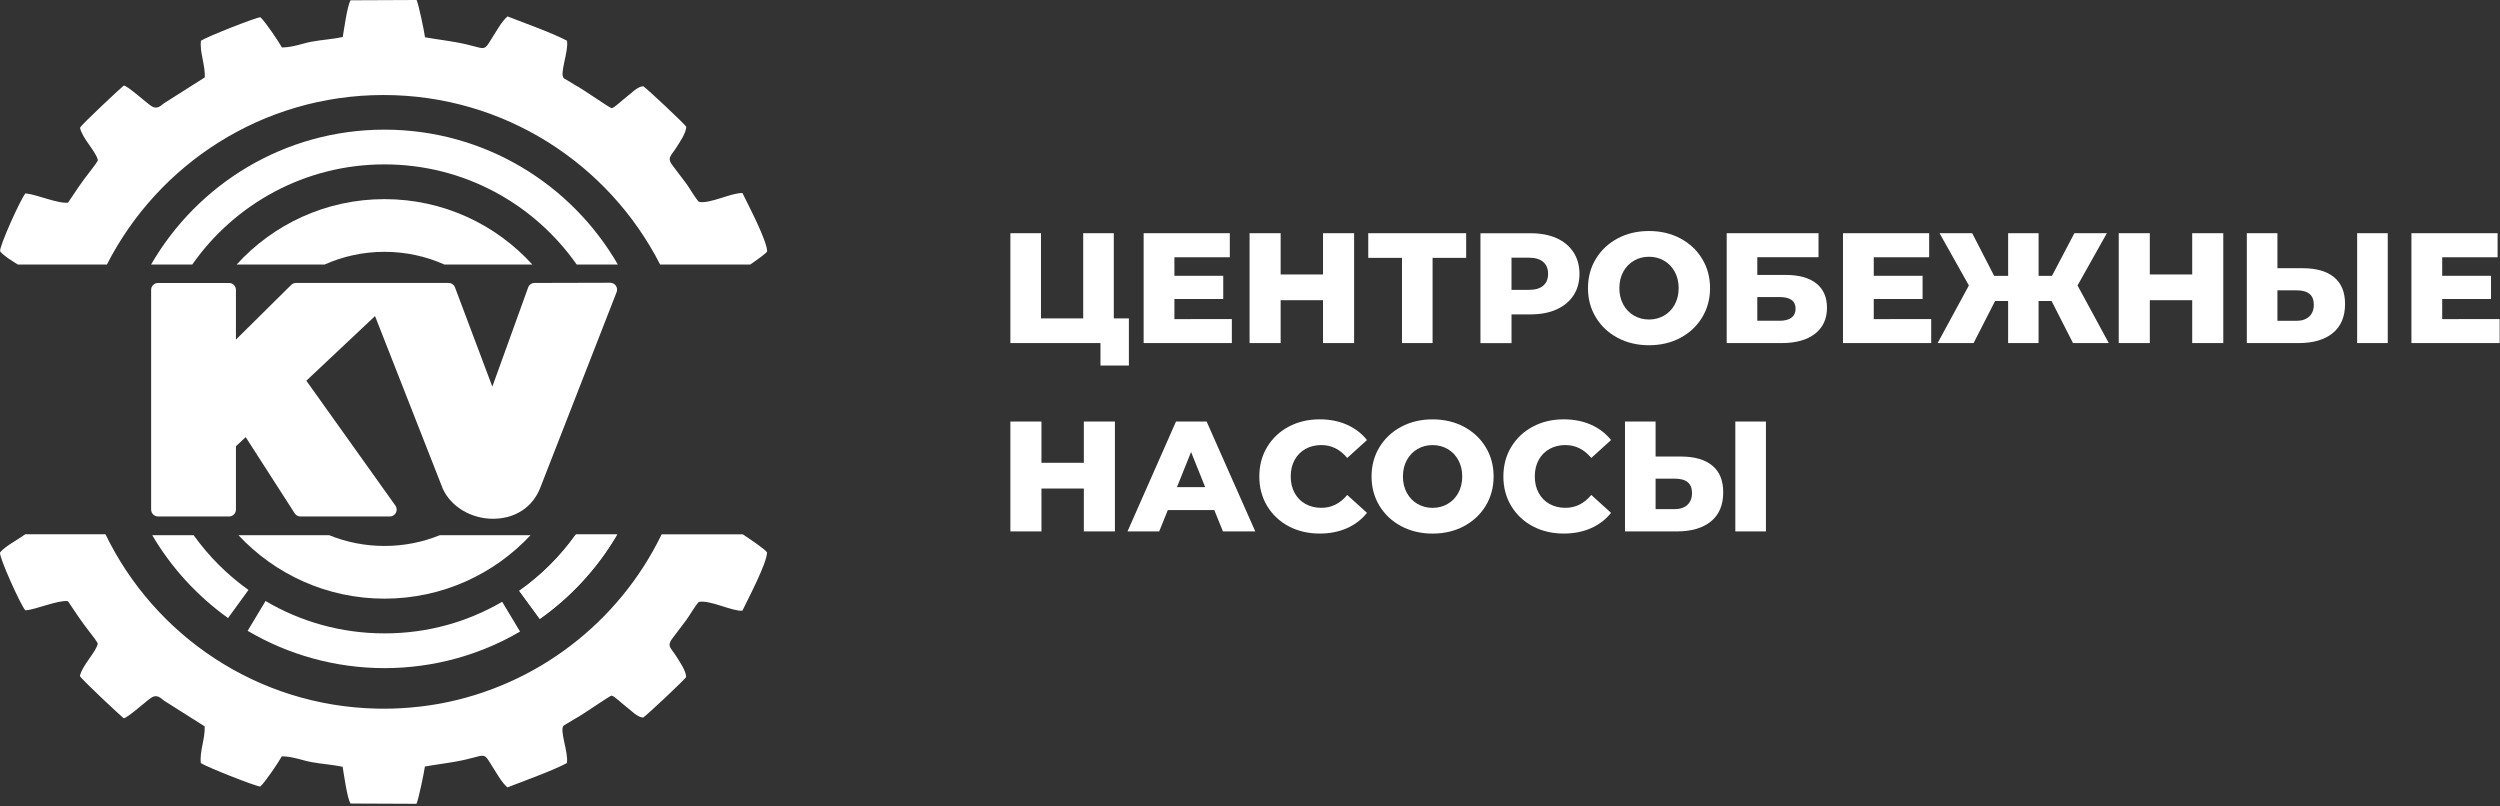
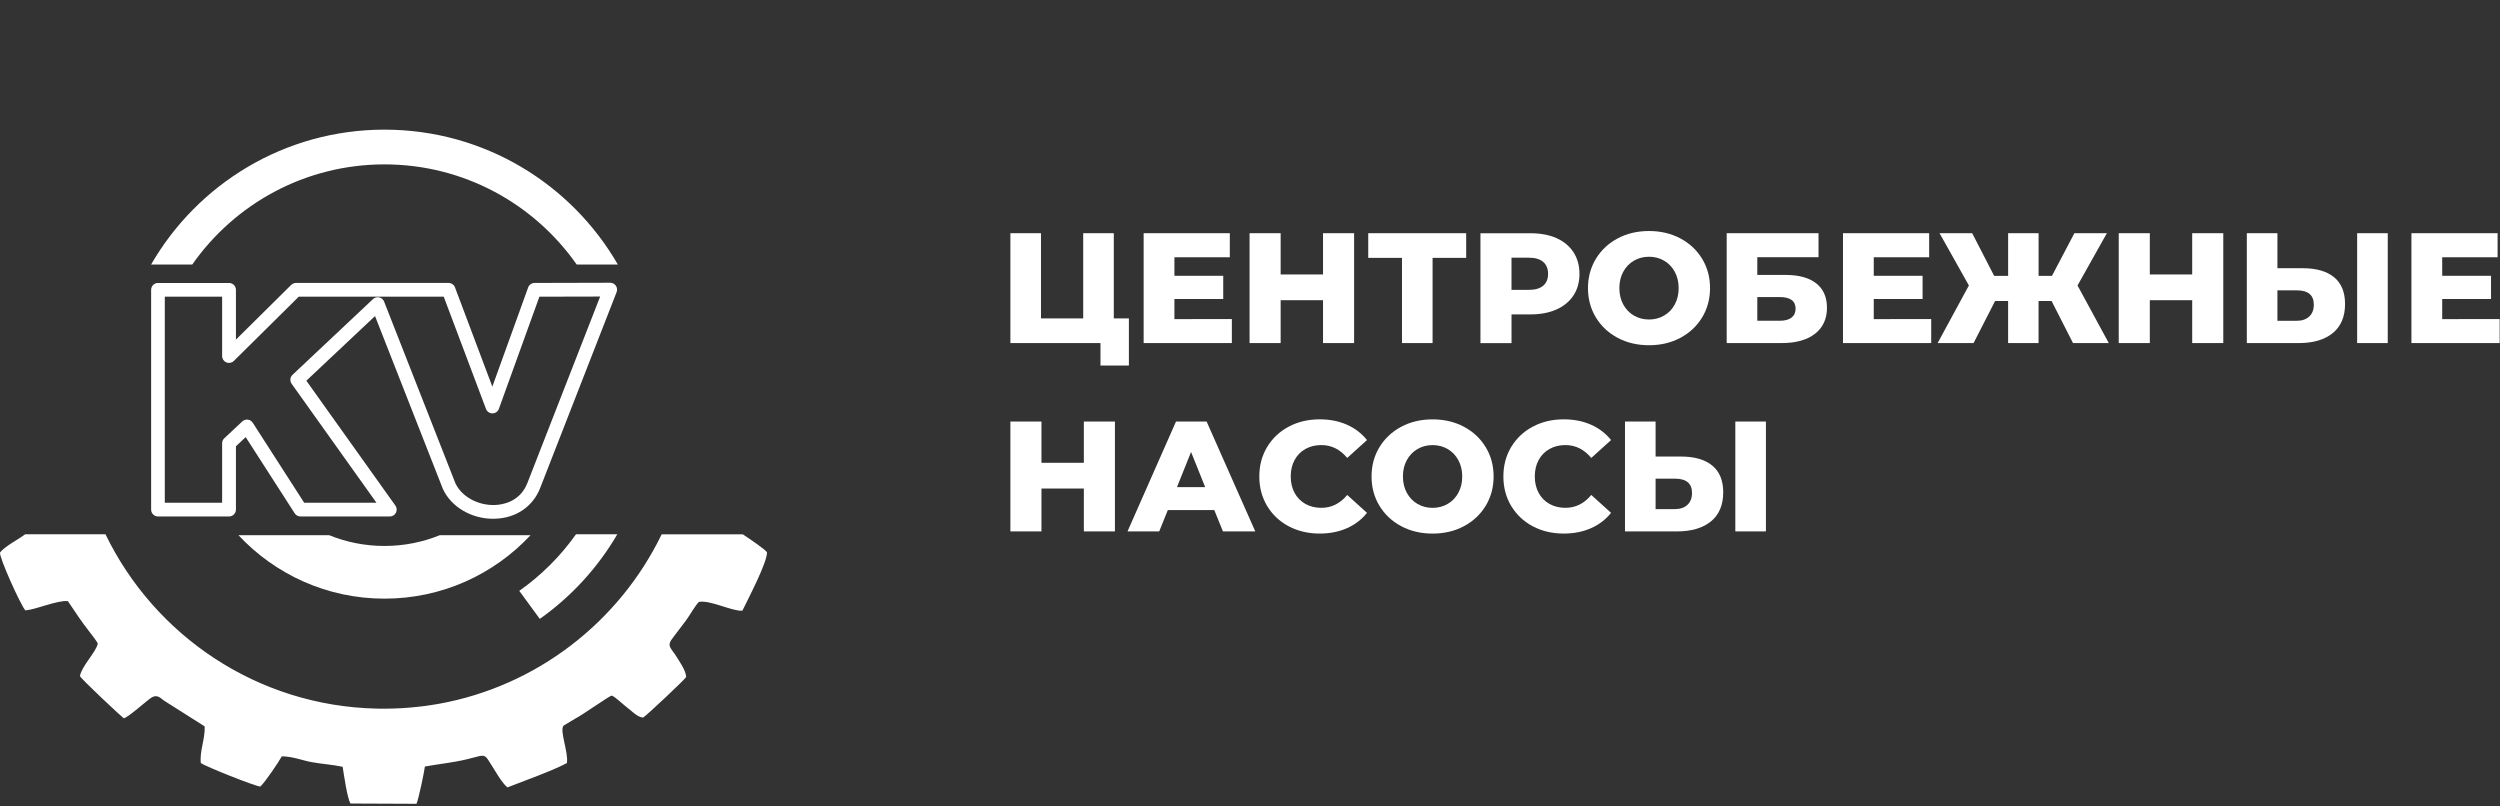
<svg xmlns="http://www.w3.org/2000/svg" width="893" height="288" viewBox="0 0 893 288" fill="none">
  <rect x="0" y="0" width="893" height="288" fill="#333333" stroke="none" />
  <path fill-rule="evenodd" clip-rule="evenodd" d="M136.993 253.147C136.233 253.147 135.473 253.147 134.713 253.127L136.993 253.147ZM236.681 190.838C236.651 190.898 236.621 190.968 236.581 191.028L236.681 190.838ZM236.581 191.028C236.611 190.968 236.641 190.898 236.681 190.838L236.581 191.028ZM235.691 192.798C235.821 192.548 235.951 192.288 236.081 192.038L235.691 192.798ZM234.781 194.548C234.911 194.298 235.041 194.058 235.171 193.808L234.781 194.548ZM233.831 196.278C233.961 196.038 234.101 195.798 234.231 195.558L233.831 196.278ZM232.871 197.978C233.001 197.758 233.121 197.548 233.241 197.328L232.871 197.978ZM231.861 199.668C231.961 199.498 232.071 199.318 232.171 199.148L231.861 199.668ZM230.751 201.458C230.751 201.458 230.781 201.418 230.791 201.398C230.781 201.418 230.761 201.438 230.751 201.458ZM229.411 203.528C229.531 203.338 229.661 203.158 229.781 202.968L229.411 203.528ZM228.251 205.228C228.401 205.018 228.541 204.808 228.681 204.598L228.251 205.228ZM227.101 206.868C227.261 206.648 227.421 206.428 227.571 206.208L227.101 206.868ZM225.931 208.458C226.101 208.238 226.261 208.018 226.421 207.788L225.931 208.458ZM224.751 210.028C224.921 209.808 225.091 209.588 225.261 209.368L224.751 210.028ZM223.531 211.568C223.701 211.348 223.871 211.138 224.051 210.918L223.531 211.568ZM222.301 213.078C222.471 212.868 222.641 212.668 222.811 212.458L222.301 213.078ZM221.041 214.578C221.201 214.388 221.371 214.198 221.531 213.998L221.041 214.578ZM219.761 216.038C219.901 215.888 220.031 215.728 220.171 215.568L219.761 216.038ZM218.261 217.678C218.261 217.678 218.312 217.628 218.342 217.598C218.382 217.558 218.421 217.518 218.451 217.478C218.411 217.518 218.382 217.558 218.342 217.598C218.312 217.628 218.291 217.648 218.261 217.678ZM216.651 219.378C216.801 219.218 216.962 219.058 217.112 218.908L216.651 219.378ZM215.201 220.848C215.381 220.668 215.571 220.478 215.751 220.298L215.201 220.848ZM213.781 222.237C213.981 222.047 214.172 221.857 214.372 221.667L213.781 222.237ZM212.352 223.587C212.562 223.397 212.762 223.207 212.972 223.017L212.352 223.587ZM210.901 224.907C211.111 224.717 211.321 224.527 211.521 224.347L210.901 224.907ZM209.442 226.197C209.652 226.017 209.861 225.837 210.071 225.647L209.442 226.197ZM207.952 227.467C208.162 227.297 208.362 227.117 208.572 226.947L207.952 227.467ZM206.442 228.697C206.642 228.537 206.832 228.377 207.022 228.217L206.442 228.697ZM204.912 229.907C205.062 229.787 205.222 229.667 205.372 229.547L204.912 229.907ZM203.092 231.287C203.092 231.287 203.182 231.217 203.232 231.187C203.282 231.157 203.322 231.117 203.372 231.087C203.332 231.117 203.282 231.157 203.232 231.187C203.182 231.217 203.142 231.257 203.092 231.287ZM201.212 232.657C201.402 232.517 201.592 232.387 201.792 232.247L201.212 232.657ZM199.542 233.827C199.762 233.677 199.982 233.527 200.202 233.377L199.542 233.827ZM197.892 234.937C198.122 234.787 198.352 234.637 198.582 234.477L197.892 234.937ZM196.232 236.007C196.472 235.857 196.702 235.707 196.942 235.557L196.232 236.007ZM194.562 237.047C194.802 236.897 195.042 236.757 195.282 236.607L194.562 237.047ZM192.872 238.057C193.112 237.917 193.362 237.767 193.602 237.627L192.872 238.057ZM191.162 239.027C191.402 238.897 191.632 238.757 191.872 238.627L191.162 239.027ZM189.442 239.977C189.662 239.857 189.882 239.737 190.102 239.617L189.442 239.977ZM187.712 240.897C187.882 240.807 188.042 240.717 188.212 240.637L187.712 240.897ZM185.612 241.937C185.722 241.877 185.842 241.827 185.952 241.777L185.612 241.937ZM183.542 242.927C183.752 242.827 183.972 242.727 184.182 242.627L183.542 242.927ZM181.652 243.777C181.892 243.667 182.142 243.567 182.382 243.457L181.652 243.777ZM179.812 244.577C180.072 244.467 180.322 244.367 180.582 244.257L179.812 244.577ZM177.952 245.337C178.222 245.227 178.492 245.127 178.752 245.017L177.952 245.337ZM176.092 246.057C176.362 245.957 176.632 245.857 176.902 245.747L176.092 246.057ZM174.232 246.737C174.502 246.647 174.762 246.547 175.022 246.447L174.232 246.737ZM172.342 247.387C172.602 247.297 172.862 247.207 173.122 247.117L172.342 247.387ZM170.442 248.007C170.682 247.927 170.932 247.847 171.172 247.767L170.442 248.007ZM168.542 248.597C168.722 248.547 168.892 248.487 169.072 248.437L168.542 248.597ZM166.192 249.257C166.332 249.217 166.472 249.187 166.612 249.147L166.192 249.257ZM163.982 249.837C164.212 249.777 164.442 249.727 164.672 249.667L163.982 249.837ZM161.942 250.327C162.202 250.267 162.462 250.207 162.722 250.147L161.942 250.327ZM159.922 250.767C160.202 250.707 160.472 250.647 160.752 250.587L159.922 250.767ZM157.922 251.167C158.202 251.117 158.492 251.057 158.772 250.997L157.922 251.167ZM151.872 252.157C152.142 252.117 152.402 252.087 152.672 252.047C152.632 252.047 152.602 252.047 152.562 252.067C152.332 252.097 152.102 252.137 151.872 252.157ZM149.842 252.407C150.062 252.377 150.283 252.357 150.503 252.327L149.842 252.407ZM8.994 190.838C18.554 190.838 28.114 190.838 37.674 190.838C55.194 227.037 91.923 252.207 134.623 253.117C135.413 253.127 136.203 253.137 136.993 253.147C141.333 253.147 145.622 252.897 149.842 252.407C150.062 252.377 150.283 252.357 150.503 252.327C150.523 252.327 150.552 252.327 150.572 252.327C150.972 252.277 151.372 252.227 151.762 252.177C152.032 252.137 152.292 252.107 152.562 252.067C152.602 252.067 152.632 252.057 152.672 252.047C152.992 251.997 153.312 251.957 153.632 251.907C153.902 251.867 154.182 251.827 154.452 251.777C154.472 251.777 154.492 251.777 154.522 251.767C154.312 251.797 154.092 251.837 153.882 251.867C154.072 251.837 154.262 251.807 154.452 251.777C154.472 251.777 154.492 251.777 154.522 251.767C154.582 251.757 154.652 251.747 154.712 251.737C154.712 251.737 154.712 251.737 154.722 251.737C154.952 251.697 155.182 251.657 155.412 251.627C155.742 251.567 156.072 251.517 156.392 251.457C156.412 251.457 156.432 251.457 156.452 251.447C156.502 251.447 156.542 251.427 156.582 251.427C156.622 251.427 156.662 251.417 156.702 251.407C156.662 251.407 156.622 251.417 156.582 251.427C156.542 251.427 156.492 251.447 156.452 251.447C156.432 251.447 156.412 251.447 156.392 251.457C156.222 251.487 156.052 251.517 155.882 251.547C156.072 251.517 156.262 251.477 156.452 251.447C156.502 251.447 156.542 251.427 156.582 251.427C156.622 251.427 156.662 251.417 156.702 251.407C156.712 251.407 156.732 251.407 156.742 251.407C156.782 251.4 156.822 251.394 156.862 251.387C191.832 245.027 221.051 222.187 236.181 191.198C236.231 191.088 236.291 190.978 236.341 190.868C246.011 190.868 255.681 190.868 265.351 190.868C268.281 192.828 273.701 196.508 273.981 197.328C273.961 201.158 267.121 214.108 265.181 218.138C261.601 218.448 253.481 214.168 249.621 215.018C248.311 216.338 246.491 219.608 245.161 221.457C243.604 223.514 242.048 225.571 240.491 227.627C237.871 230.837 239.651 231.307 241.651 234.577C242.701 236.297 244.971 239.407 245.101 241.827C244.431 242.917 231.151 255.397 229.731 256.317C227.711 256.247 225.401 253.747 223.751 252.507C222.222 251.357 219.731 248.857 218.511 248.477C217.741 248.477 208.492 255.127 205.292 256.797C203.995 257.574 202.698 258.35 201.402 259.127C199.632 260.567 203.152 268.757 202.492 272.567C197.362 275.317 187.042 278.977 181.252 281.257C179.452 279.717 178.172 277.447 177.052 275.697C171.782 267.467 175.042 269.857 162.762 272.047C159.012 272.717 155.412 273.137 151.772 273.807C151.502 275.907 149.513 285.497 148.773 287.117C140.909 287.083 133.046 287.05 125.183 287.017C123.993 284.957 122.893 276.937 122.393 273.897C118.693 273.097 114.993 272.917 111.273 272.227C107.873 271.597 104.743 270.227 100.663 270.157C99.613 272.107 94.753 279.337 92.983 280.957C91.033 280.807 73.553 273.857 71.733 272.567C71.263 268.287 73.303 263.917 73.113 259.467C68.253 256.387 63.394 253.307 58.533 250.227C57.133 249.057 56.033 248.147 54.313 249.047C52.873 249.797 45.274 256.777 44.154 256.537C43.924 256.487 28.654 242.277 28.544 241.457C29.334 237.677 34.274 233.017 34.934 229.877C34.624 229.117 32.904 226.877 32.164 225.937C28.874 221.767 27.164 218.998 24.254 214.728C20.624 214.298 12.954 217.708 9.064 218.038C7.464 216.348 -0.496 198.748 0.024 197.328C1.854 195.058 6.264 192.878 8.964 190.868C8.974 190.858 8.984 190.848 8.994 190.838Z" fill="white" />
-   <path fill-rule="evenodd" clip-rule="evenodd" d="M38.184 94.499C56.514 58.559 93.873 33.94 136.993 33.94C180.112 33.94 217.472 58.559 235.802 94.499C246.525 94.499 257.248 94.499 267.971 94.499C270.731 92.609 273.801 90.399 274.021 89.789C274.001 85.959 267.161 73.009 265.221 68.979C261.641 68.669 253.521 72.949 249.661 72.099C248.351 70.779 246.531 67.509 245.201 65.659C243.645 63.603 242.088 61.546 240.532 59.489C237.912 56.279 239.691 55.819 241.691 52.539C242.741 50.819 245.011 47.709 245.141 45.289C244.471 44.199 231.192 31.72 229.772 30.8C227.752 30.87 225.442 33.37 223.792 34.61C222.262 35.76 219.772 38.26 218.552 38.64C217.782 38.64 208.532 31.99 205.332 30.32C204.035 29.543 202.739 28.766 201.442 27.99C199.672 26.55 203.192 18.37 202.532 14.55C197.402 11.8 187.082 8.14 181.292 5.86C179.492 7.4 178.212 9.67 177.092 11.42C171.822 19.65 175.082 17.26 162.803 15.07C159.053 14.4 155.453 13.98 151.813 13.31C151.543 11.21 149.553 1.62 148.813 0C140.949 0.033 133.086 0.067 125.223 0.1C124.033 2.16 122.933 10.18 122.433 13.22C118.733 14.02 115.033 14.2 111.313 14.89C107.913 15.52 104.783 16.89 100.703 16.96C99.653 15.01 94.793 7.78 93.023 6.16C91.073 6.31 73.594 13.26 71.774 14.55C71.304 18.83 73.344 23.2 73.154 27.65C68.294 30.73 63.434 33.81 58.574 36.89C57.174 38.06 56.074 38.97 54.354 38.07C52.914 37.32 45.314 30.34 44.194 30.58C43.964 30.63 28.694 44.839 28.584 45.659C29.374 49.439 34.314 54.099 34.974 57.239C34.664 57.999 32.944 60.239 32.204 61.179C28.914 65.349 27.204 68.119 24.294 72.389C20.665 72.819 12.995 69.409 9.105 69.079C7.495 70.769 -0.455 88.369 0.055 89.789C1.365 91.419 4.005 92.999 6.385 94.499C16.985 94.499 27.584 94.499 38.184 94.499Z" fill="white" />
-   <path fill-rule="evenodd" clip-rule="evenodd" d="M132.923 103.529C142.02 103.529 151.116 103.529 160.213 103.529C165.443 117.422 170.673 131.315 175.903 145.208C180.919 131.315 185.936 117.422 190.952 103.529C199.959 103.506 208.965 103.482 217.972 103.459C208.869 126.785 199.765 150.112 190.662 173.438C185.412 186.908 165.663 184.988 160.413 173.588C151.913 151.932 143.413 130.275 134.913 108.619C125.333 117.632 115.753 126.645 106.173 135.658C117.193 151.115 128.213 166.572 139.233 182.028C128.593 182.028 117.953 182.028 107.313 182.028C100.95 172.128 94.587 162.228 88.224 152.328C86.084 154.332 83.944 156.335 81.804 158.338C81.804 166.235 81.804 174.131 81.804 182.028C73.341 182.028 64.877 182.028 56.414 182.028C56.414 155.862 56.414 129.695 56.414 103.529C64.877 103.529 73.341 103.529 81.804 103.529C81.804 111.416 81.804 119.302 81.804 127.189C89.774 119.302 97.743 111.416 105.713 103.529C114.78 103.529 123.847 103.529 132.923 103.529Z" fill="white" />
  <path d="M176.173 185.307C168.323 185.307 161.153 181.067 158.183 174.617C158.163 174.577 158.143 174.527 158.133 174.487C150.077 153.957 142.02 133.428 133.963 112.898C125.783 120.595 117.604 128.291 109.424 135.988C120.03 150.861 130.637 165.734 141.243 180.607C141.773 181.357 141.843 182.337 141.423 183.157C141.003 183.977 140.163 184.487 139.243 184.487C128.603 184.487 117.964 184.487 107.324 184.487C106.494 184.487 105.714 184.067 105.264 183.357C99.431 174.284 93.597 165.211 87.764 156.137C86.601 157.227 85.437 158.317 84.274 159.407C84.274 166.947 84.274 174.487 84.274 182.027C84.274 183.377 83.174 184.477 81.824 184.477C73.361 184.477 64.898 184.477 56.434 184.477C55.084 184.477 53.984 183.377 53.984 182.027C53.984 155.861 53.984 129.694 53.984 103.528C53.984 102.178 55.084 101.078 56.434 101.078C64.898 101.078 73.361 101.078 81.824 101.078C83.174 101.078 84.274 102.178 84.274 103.528C84.274 109.455 84.274 115.381 84.274 121.308C90.85 114.798 97.427 108.288 104.004 101.778C104.464 101.328 105.084 101.068 105.734 101.068C123.897 101.068 142.06 101.068 160.223 101.068C161.243 101.068 162.163 101.698 162.523 102.658C166.97 114.475 171.416 126.291 175.863 138.108C180.126 126.301 184.389 114.495 188.653 102.688C189.003 101.718 189.923 101.068 190.953 101.068C199.959 101.045 208.966 101.021 217.972 100.998C218.782 100.998 219.542 101.398 219.992 102.068C220.452 102.738 220.552 103.588 220.252 104.348C211.149 127.674 202.046 151.001 192.943 174.327C190.353 180.967 184.323 185.067 176.813 185.287C176.603 185.287 176.383 185.287 176.173 185.307ZM162.673 172.627C164.893 177.377 170.663 180.547 176.673 180.397C179.303 180.317 185.703 179.397 188.373 172.557C197.039 150.347 205.706 128.138 214.372 105.928C207.139 105.945 199.906 105.961 192.673 105.978C187.849 119.331 183.026 132.684 178.203 146.038C177.853 147.008 176.943 147.648 175.913 147.658C175.913 147.658 175.903 147.658 175.893 147.658C174.873 147.658 173.953 147.028 173.593 146.068C168.563 132.704 163.533 119.341 158.503 105.978C141.24 105.978 123.977 105.978 106.714 105.978C98.984 113.628 91.254 121.278 83.524 128.928C82.824 129.628 81.764 129.828 80.854 129.448C79.944 129.068 79.344 128.178 79.344 127.188C79.344 120.118 79.344 113.048 79.344 105.978C72.517 105.978 65.691 105.978 58.864 105.978C58.864 130.508 58.864 155.037 58.864 179.567C65.691 179.567 72.517 179.567 79.344 179.567C79.344 172.491 79.344 165.414 79.344 158.337C79.344 157.657 79.624 157.007 80.124 156.547C82.264 154.544 84.404 152.541 86.544 150.537C87.074 150.037 87.794 149.807 88.524 149.897C89.244 149.987 89.894 150.397 90.284 151.007C96.407 160.531 102.531 170.054 108.654 179.577C117.26 179.577 125.867 179.577 134.473 179.577C124.373 165.414 114.274 151.251 104.174 137.088C103.464 136.088 103.594 134.718 104.494 133.878C114.074 124.864 123.653 115.851 133.233 106.838C133.823 106.278 134.663 106.048 135.453 106.228C136.243 106.408 136.903 106.968 137.203 107.728C145.693 129.361 154.183 150.994 162.673 172.627Z" fill="white" />
  <path fill-rule="evenodd" clip-rule="evenodd" d="M68.663 94.499C83.812 72.869 108.922 58.719 137.332 58.719C165.741 58.719 190.851 72.869 206.001 94.499C210.901 94.499 215.801 94.499 220.701 94.499C204.081 65.699 172.971 46.31 137.332 46.31C101.692 46.31 70.583 65.699 53.963 94.499C58.863 94.499 63.763 94.499 68.663 94.499Z" fill="white" />
-   <path fill-rule="evenodd" clip-rule="evenodd" d="M137.333 71.129C116.403 71.129 97.573 80.149 84.523 94.499C94.99 94.499 105.457 94.499 115.923 94.499C122.463 91.579 129.713 89.949 137.343 89.949C144.973 89.949 152.223 91.579 158.762 94.499C169.229 94.499 179.696 94.499 190.162 94.499C177.112 80.139 158.282 71.129 137.333 71.129Z" fill="white" />
-   <path fill-rule="evenodd" clip-rule="evenodd" d="M185.431 211.077C193.191 205.627 199.991 198.887 205.511 191.167C210.441 191.167 215.371 191.167 220.301 191.167C213.351 202.977 203.961 213.177 192.811 221.057C190.368 217.717 187.925 214.377 185.481 211.037C185.465 211.047 185.448 211.057 185.431 211.077ZM94.853 214.687C107.312 222.037 121.832 226.246 137.342 226.246C152.852 226.246 167.022 222.136 179.372 214.957L185.761 225.596C171.542 233.896 154.992 238.656 137.342 238.656C119.692 238.656 102.783 233.796 88.463 225.327C90.593 221.78 92.723 218.233 94.853 214.687ZM69.163 191.167C74.563 198.717 81.193 205.337 88.753 210.727C86.323 214.073 83.893 217.42 81.463 220.767C70.493 212.927 61.243 202.837 54.373 191.167C59.303 191.167 64.233 191.167 69.163 191.167Z" fill="white" />
  <path fill-rule="evenodd" clip-rule="evenodd" d="M137.333 213.837C116.743 213.837 98.194 205.117 85.174 191.167C95.974 191.167 106.774 191.167 117.573 191.167C123.673 193.647 130.353 195.017 137.343 195.017C144.333 195.017 151.013 193.647 157.113 191.167C167.913 191.167 178.713 191.167 189.513 191.167C176.493 205.117 157.933 213.837 137.333 213.837Z" fill="white" />
  <path fill-rule="evenodd" clip-rule="evenodd" d="M205.752 190.838C210.669 190.838 215.585 190.838 220.502 190.838C213.532 202.788 204.072 213.108 192.812 221.067C190.369 217.728 187.926 214.388 185.482 211.048C193.342 205.518 200.202 198.678 205.752 190.838Z" fill="white" />
  <path d="M403.24 113.738C403.24 119.345 403.24 124.952 403.24 130.558C399.856 130.558 396.473 130.558 393.09 130.558C393.09 127.885 393.09 125.212 393.09 122.538C382.363 122.538 371.637 122.538 360.91 122.538C360.91 109.458 360.91 96.379 360.91 83.299C364.553 83.299 368.197 83.299 371.84 83.299C371.84 93.445 371.84 103.592 371.84 113.738C376.867 113.738 381.893 113.738 386.92 113.738C386.92 103.592 386.92 93.445 386.92 83.299C390.563 83.299 394.206 83.299 397.85 83.299C397.85 93.445 397.85 103.592 397.85 113.738C399.643 113.738 401.436 113.738 403.24 113.738Z" fill="white" />
  <path d="M440.019 113.968C440.019 116.828 440.019 119.688 440.019 122.548C429.516 122.548 419.013 122.548 408.51 122.548C408.51 109.468 408.51 96.388 408.51 83.309C418.77 83.309 429.029 83.309 439.289 83.309C439.289 86.169 439.289 89.028 439.289 91.888C432.693 91.888 426.096 91.888 419.5 91.888C419.5 94.095 419.5 96.302 419.5 98.508C425.313 98.508 431.126 98.508 436.939 98.508C436.939 101.275 436.939 104.042 436.939 106.808C431.126 106.808 425.313 106.808 419.5 106.808C419.5 109.202 419.5 111.595 419.5 113.988C426.339 113.988 433.179 113.988 440.019 113.968Z" fill="white" />
  <path d="M483.687 83.299C483.687 96.379 483.687 109.458 483.687 122.538C479.987 122.538 476.287 122.538 472.587 122.538C472.587 117.438 472.587 112.338 472.587 107.238C467.541 107.238 462.494 107.238 457.448 107.238C457.448 112.338 457.448 117.438 457.448 122.538C453.748 122.538 450.048 122.538 446.348 122.538C446.348 109.458 446.348 96.379 446.348 83.299C450.048 83.299 453.748 83.299 457.448 83.299C457.448 88.212 457.448 93.125 457.448 98.038C462.494 98.038 467.541 98.038 472.587 98.038C472.587 93.125 472.587 88.212 472.587 83.299C476.287 83.299 479.987 83.299 483.687 83.299Z" fill="white" />
  <path d="M523.718 92.099C519.718 92.099 515.718 92.099 511.718 92.099C511.718 102.245 511.718 112.392 511.718 122.538C508.075 122.538 504.431 122.538 500.788 122.538C500.788 112.392 500.788 102.245 500.788 92.099C496.772 92.099 492.755 92.099 488.738 92.099C488.738 89.165 488.738 86.232 488.738 83.299C500.398 83.299 512.058 83.299 523.718 83.299C523.718 86.232 523.718 89.165 523.718 92.099Z" fill="white" />
  <path d="M556.006 85.068C558.626 86.248 560.636 87.928 562.056 90.118C563.476 92.308 564.186 94.878 564.186 97.828C564.186 100.778 563.476 103.338 562.056 105.508C560.636 107.678 558.616 109.348 556.006 110.528C553.386 111.708 550.306 112.298 546.756 112.298C544.476 112.298 542.196 112.298 539.916 112.298C539.916 115.718 539.916 119.138 539.916 122.558C536.216 122.558 532.516 122.558 528.816 122.558C528.816 109.478 528.816 96.398 528.816 83.318C534.796 83.318 540.776 83.318 546.756 83.318C550.306 83.318 553.386 83.908 556.006 85.068ZM551.236 102.048C552.396 101.058 552.976 99.648 552.976 97.818C552.976 95.988 552.396 94.568 551.236 93.558C550.076 92.548 548.356 92.048 546.076 92.048C544.02 92.048 541.963 92.048 539.906 92.048C539.906 95.878 539.906 99.708 539.906 103.538C541.963 103.538 544.02 103.538 546.076 103.538C548.356 103.538 550.076 103.048 551.236 102.048Z" fill="white" />
  <path d="M577.846 120.688C574.537 118.928 571.937 116.498 570.057 113.398C568.167 110.298 567.227 106.798 567.227 102.918C567.227 99.038 568.167 95.538 570.057 92.439C571.947 89.338 574.537 86.909 577.846 85.149C581.156 83.389 584.886 82.519 589.026 82.519C593.166 82.519 596.906 83.399 600.206 85.149C603.516 86.909 606.116 89.338 607.996 92.439C609.886 95.538 610.826 99.038 610.826 102.918C610.826 106.798 609.876 110.298 607.996 113.398C606.106 116.498 603.516 118.928 600.206 120.688C596.896 122.448 593.166 123.318 589.026 123.318C584.886 123.318 581.146 122.438 577.846 120.688ZM594.406 112.728C596.016 111.798 597.286 110.478 598.216 108.778C599.146 107.078 599.616 105.128 599.616 102.918C599.616 100.708 599.146 98.758 598.216 97.058C597.286 95.358 596.006 94.038 594.406 93.108C592.796 92.178 591.006 91.709 589.026 91.709C587.046 91.709 585.246 92.178 583.646 93.108C582.036 94.038 580.766 95.358 579.836 97.058C578.896 98.758 578.436 100.708 578.436 102.918C578.436 105.128 578.906 107.078 579.836 108.778C580.766 110.478 582.036 111.798 583.646 112.728C585.256 113.658 587.046 114.128 589.026 114.128C591.006 114.128 592.806 113.658 594.406 112.728Z" fill="white" />
  <path d="M616.775 83.299C627.709 83.299 638.642 83.299 649.575 83.299C649.575 86.159 649.575 89.019 649.575 91.879C642.285 91.879 634.995 91.879 627.705 91.879C627.705 93.989 627.705 96.099 627.705 98.209C631.088 98.209 634.472 98.209 637.855 98.209C642.605 98.209 646.245 99.219 648.785 101.239C651.325 103.259 652.595 106.159 652.595 109.928C652.595 113.888 651.175 116.988 648.335 119.208C645.495 121.428 641.515 122.548 636.395 122.548C629.855 122.548 623.315 122.548 616.775 122.548C616.775 109.468 616.775 96.388 616.775 83.309C616.775 83.305 616.775 83.302 616.775 83.299ZM635.665 114.578C637.535 114.578 638.955 114.208 639.925 113.458C640.895 112.708 641.385 111.648 641.385 110.258C641.385 107.488 639.475 106.109 635.665 106.109C633.012 106.109 630.358 106.109 627.705 106.109C627.705 108.928 627.705 111.748 627.705 114.568C630.358 114.568 633.012 114.568 635.665 114.578Z" fill="white" />
  <path d="M689.826 113.968C689.826 116.828 689.826 119.688 689.826 122.548C679.323 122.548 668.82 122.548 658.316 122.548C658.316 109.468 658.316 96.388 658.316 83.309C668.576 83.309 678.836 83.309 689.096 83.309C689.096 86.169 689.096 89.028 689.096 91.888C682.5 91.888 675.903 91.888 669.306 91.888C669.306 94.095 669.306 96.302 669.306 98.508C675.12 98.508 680.933 98.508 686.746 98.508C686.746 101.275 686.746 104.042 686.746 106.808C680.933 106.808 675.12 106.808 669.306 106.808C669.306 109.202 669.306 111.595 669.306 113.988C676.146 113.988 682.986 113.988 689.826 113.968Z" fill="white" />
  <path d="M732.825 107.518C731.275 107.518 729.725 107.518 728.175 107.518C728.175 112.525 728.175 117.532 728.175 122.538C724.548 122.538 720.921 122.538 717.295 122.538C717.295 117.532 717.295 112.525 717.295 107.518C715.745 107.518 714.195 107.518 712.645 107.518C710.085 112.525 707.525 117.532 704.965 122.538C700.685 122.538 696.405 122.538 692.125 122.538C695.845 115.682 699.565 108.825 703.285 101.969C699.792 95.745 696.298 89.522 692.805 83.299C696.692 83.299 700.578 83.299 704.465 83.299C707.081 88.382 709.698 93.465 712.315 98.549C713.978 98.549 715.641 98.549 717.305 98.549C717.305 93.465 717.305 88.382 717.305 83.299C720.931 83.299 724.558 83.299 728.185 83.299C728.185 88.382 728.185 93.465 728.185 98.549C729.775 98.549 731.365 98.549 732.955 98.549C735.628 93.465 738.301 88.382 740.974 83.299C744.841 83.299 748.708 83.299 752.574 83.299C749.081 89.522 745.588 95.745 742.094 101.969C745.814 108.825 749.534 115.682 753.254 122.538C748.994 122.538 744.734 122.538 740.474 122.538C737.934 117.532 735.394 112.525 732.825 107.518Z" fill="white" />
  <path d="M794.154 83.299C794.154 96.379 794.154 109.458 794.154 122.538C790.454 122.538 786.754 122.538 783.054 122.538C783.054 117.438 783.054 112.338 783.054 107.238C778.007 107.238 772.961 107.238 767.914 107.238C767.914 112.338 767.914 117.438 767.914 122.538C764.214 122.538 760.514 122.538 756.814 122.538C756.814 109.458 756.814 96.379 756.814 83.299C760.514 83.299 764.214 83.299 767.914 83.299C767.914 88.212 767.914 93.125 767.914 98.038C772.961 98.038 778.007 98.038 783.054 98.038C783.054 93.125 783.054 88.212 783.054 83.299C786.754 83.299 790.454 83.299 794.154 83.299Z" fill="white" />
  <path d="M833.734 99.028C836.354 101.179 837.654 104.369 837.654 108.588C837.654 113.108 836.194 116.568 833.284 118.958C830.364 121.348 826.314 122.548 821.114 122.548C814.931 122.548 808.748 122.548 802.564 122.548C802.564 109.468 802.564 96.388 802.564 83.309C806.208 83.309 809.851 83.309 813.494 83.309C813.494 87.475 813.494 91.642 813.494 95.809C816.521 95.809 819.547 95.809 822.574 95.809C827.394 95.809 831.114 96.879 833.734 99.028ZM824.844 113.068C825.944 112.058 826.494 110.638 826.494 108.808C826.494 105.409 824.454 103.709 820.384 103.709C818.087 103.709 815.791 103.709 813.494 103.709C813.494 107.335 813.494 110.962 813.494 114.588C815.791 114.588 818.087 114.588 820.384 114.588C822.254 114.588 823.734 114.088 824.844 113.068ZM841.974 83.299C845.617 83.299 849.26 83.299 852.904 83.299C852.904 96.379 852.904 109.458 852.904 122.538C849.26 122.538 845.617 122.538 841.974 122.538C841.974 109.458 841.974 96.379 841.974 83.299Z" fill="white" />
  <path d="M892.873 113.968C892.873 116.828 892.873 119.688 892.873 122.548C882.369 122.548 871.866 122.548 861.363 122.548C861.363 109.468 861.363 96.388 861.363 83.309C871.623 83.309 881.883 83.309 892.143 83.309C892.143 86.169 892.143 89.028 892.143 91.888C885.546 91.888 878.95 91.888 872.353 91.888C872.353 94.095 872.353 96.302 872.353 98.508C878.166 98.508 883.98 98.508 889.793 98.508C889.793 101.275 889.793 104.042 889.793 106.808C883.98 106.808 878.166 106.808 872.353 106.808C872.353 109.202 872.353 111.595 872.353 113.988C879.193 113.988 886.033 113.988 892.873 113.968Z" fill="white" />
  <path d="M398.25 150.567C398.25 163.647 398.25 176.727 398.25 189.807C394.55 189.807 390.85 189.807 387.15 189.807C387.15 184.707 387.15 179.607 387.15 174.507C382.103 174.507 377.057 174.507 372.01 174.507C372.01 179.607 372.01 184.707 372.01 189.807C368.31 189.807 364.61 189.807 360.91 189.807C360.91 176.727 360.91 163.647 360.91 150.567C364.61 150.567 368.31 150.567 372.01 150.567C372.01 155.481 372.01 160.394 372.01 165.307C377.057 165.307 382.103 165.307 387.15 165.307C387.15 160.394 387.15 155.481 387.15 150.567C390.85 150.567 394.55 150.567 398.25 150.567Z" fill="white" />
  <path d="M433.74 182.187C428.21 182.187 422.68 182.187 417.15 182.187C416.123 184.727 415.097 187.267 414.07 189.807C410.297 189.807 406.523 189.807 402.75 189.807C408.523 176.727 414.297 163.647 420.07 150.567C423.713 150.567 427.356 150.567 431 150.567C436.793 163.647 442.586 176.727 448.379 189.807C444.529 189.807 440.679 189.807 436.83 189.807C435.803 187.267 434.776 184.727 433.74 182.187ZM430.49 174.007C428.81 169.821 427.13 165.634 425.45 161.447C423.77 165.634 422.09 169.821 420.41 174.007C423.773 174.007 427.136 174.007 430.49 174.007Z" fill="white" />
  <path d="M460.338 187.998C457.068 186.258 454.498 183.838 452.628 180.738C450.758 177.638 449.828 174.118 449.828 170.198C449.828 166.278 450.758 162.758 452.628 159.658C454.498 156.558 457.068 154.138 460.338 152.398C463.608 150.658 467.298 149.788 471.408 149.788C474.998 149.788 478.228 150.428 481.108 151.698C483.988 152.968 486.378 154.798 488.288 157.188C485.934 159.318 483.581 161.448 481.228 163.578C478.688 160.518 475.608 158.978 471.978 158.978C469.848 158.978 467.948 159.448 466.288 160.378C464.628 161.308 463.338 162.628 462.418 164.328C461.498 166.028 461.048 167.978 461.048 170.188C461.048 172.398 461.508 174.348 462.418 176.048C463.338 177.748 464.628 179.068 466.288 179.998C467.948 180.928 469.848 181.398 471.978 181.398C475.598 181.398 478.688 179.868 481.228 176.798C483.581 178.928 485.934 181.058 488.288 183.188C486.378 185.578 483.988 187.408 481.108 188.678C478.228 189.948 474.998 190.588 471.408 190.588C467.298 190.588 463.608 189.718 460.338 187.998Z" fill="white" />
  <path d="M500.538 187.967C497.228 186.207 494.628 183.777 492.748 180.677C490.858 177.577 489.918 174.078 489.918 170.198C489.918 166.318 490.858 162.818 492.748 159.718C494.638 156.618 497.228 154.188 500.538 152.428C503.848 150.668 507.578 149.798 511.718 149.798C515.858 149.798 519.598 150.678 522.898 152.428C526.207 154.188 528.807 156.618 530.687 159.718C532.577 162.818 533.517 166.318 533.517 170.198C533.517 174.078 532.567 177.577 530.687 180.677C528.797 183.777 526.207 186.207 522.898 187.967C519.588 189.727 515.858 190.597 511.718 190.597C507.578 190.597 503.838 189.717 500.538 187.967ZM517.098 180.007C518.708 179.077 519.978 177.757 520.908 176.058C521.838 174.358 522.308 172.408 522.308 170.198C522.308 167.988 521.838 166.038 520.908 164.338C519.978 162.638 518.698 161.318 517.098 160.388C515.488 159.458 513.698 158.988 511.718 158.988C509.738 158.988 507.938 159.458 506.338 160.388C504.728 161.318 503.458 162.638 502.528 164.338C501.588 166.038 501.128 167.988 501.128 170.198C501.128 172.408 501.598 174.358 502.528 176.058C503.458 177.757 504.728 179.077 506.338 180.007C507.948 180.937 509.738 181.407 511.718 181.407C513.698 181.407 515.498 180.937 517.098 180.007Z" fill="white" />
  <path d="M547.518 187.998C544.248 186.258 541.678 183.838 539.808 180.738C537.938 177.638 537.008 174.118 537.008 170.198C537.008 166.278 537.938 162.758 539.808 159.658C541.678 156.558 544.248 154.138 547.518 152.398C550.788 150.658 554.478 149.788 558.587 149.788C562.177 149.788 565.407 150.428 568.287 151.698C571.167 152.968 573.557 154.798 575.467 157.188C573.114 159.318 570.761 161.448 568.407 163.578C565.867 160.518 562.787 158.978 559.157 158.978C557.027 158.978 555.128 159.448 553.468 160.378C551.808 161.308 550.518 162.628 549.598 164.328C548.678 166.028 548.228 167.978 548.228 170.188C548.228 172.398 548.688 174.348 549.598 176.048C550.518 177.748 551.808 179.068 553.468 179.998C555.128 180.928 557.027 181.398 559.157 181.398C562.777 181.398 565.867 179.868 568.407 176.798C570.761 178.928 573.114 181.058 575.467 183.188C573.557 185.578 571.167 187.408 568.287 188.678C565.407 189.948 562.177 190.588 558.587 190.588C554.478 190.588 550.788 189.718 547.518 187.998Z" fill="white" />
  <path d="M611.617 166.297C614.237 168.447 615.537 171.637 615.537 175.857C615.537 180.377 614.077 183.837 611.167 186.227C608.257 188.617 604.197 189.817 599.007 189.817C592.82 189.817 586.634 189.817 580.447 189.817C580.447 176.737 580.447 163.657 580.447 150.577C584.091 150.577 587.734 150.577 591.377 150.577C591.377 154.744 591.377 158.911 591.377 163.077C594.404 163.077 597.431 163.077 600.457 163.077C605.277 163.077 608.997 164.147 611.617 166.297ZM602.737 180.337C603.837 179.327 604.387 177.907 604.387 176.077C604.387 172.677 602.347 170.977 598.277 170.977C595.977 170.977 593.677 170.977 591.377 170.977C591.377 174.604 591.377 178.23 591.377 181.857C593.677 181.857 595.977 181.857 598.277 181.857C600.147 181.857 601.627 181.357 602.737 180.347C602.737 180.344 602.737 180.34 602.737 180.337ZM619.857 150.567C623.5 150.567 627.143 150.567 630.787 150.567C630.787 163.647 630.787 176.727 630.787 189.807C627.143 189.807 623.5 189.807 619.857 189.807C619.857 176.727 619.857 163.647 619.857 150.567Z" fill="white" />
</svg>